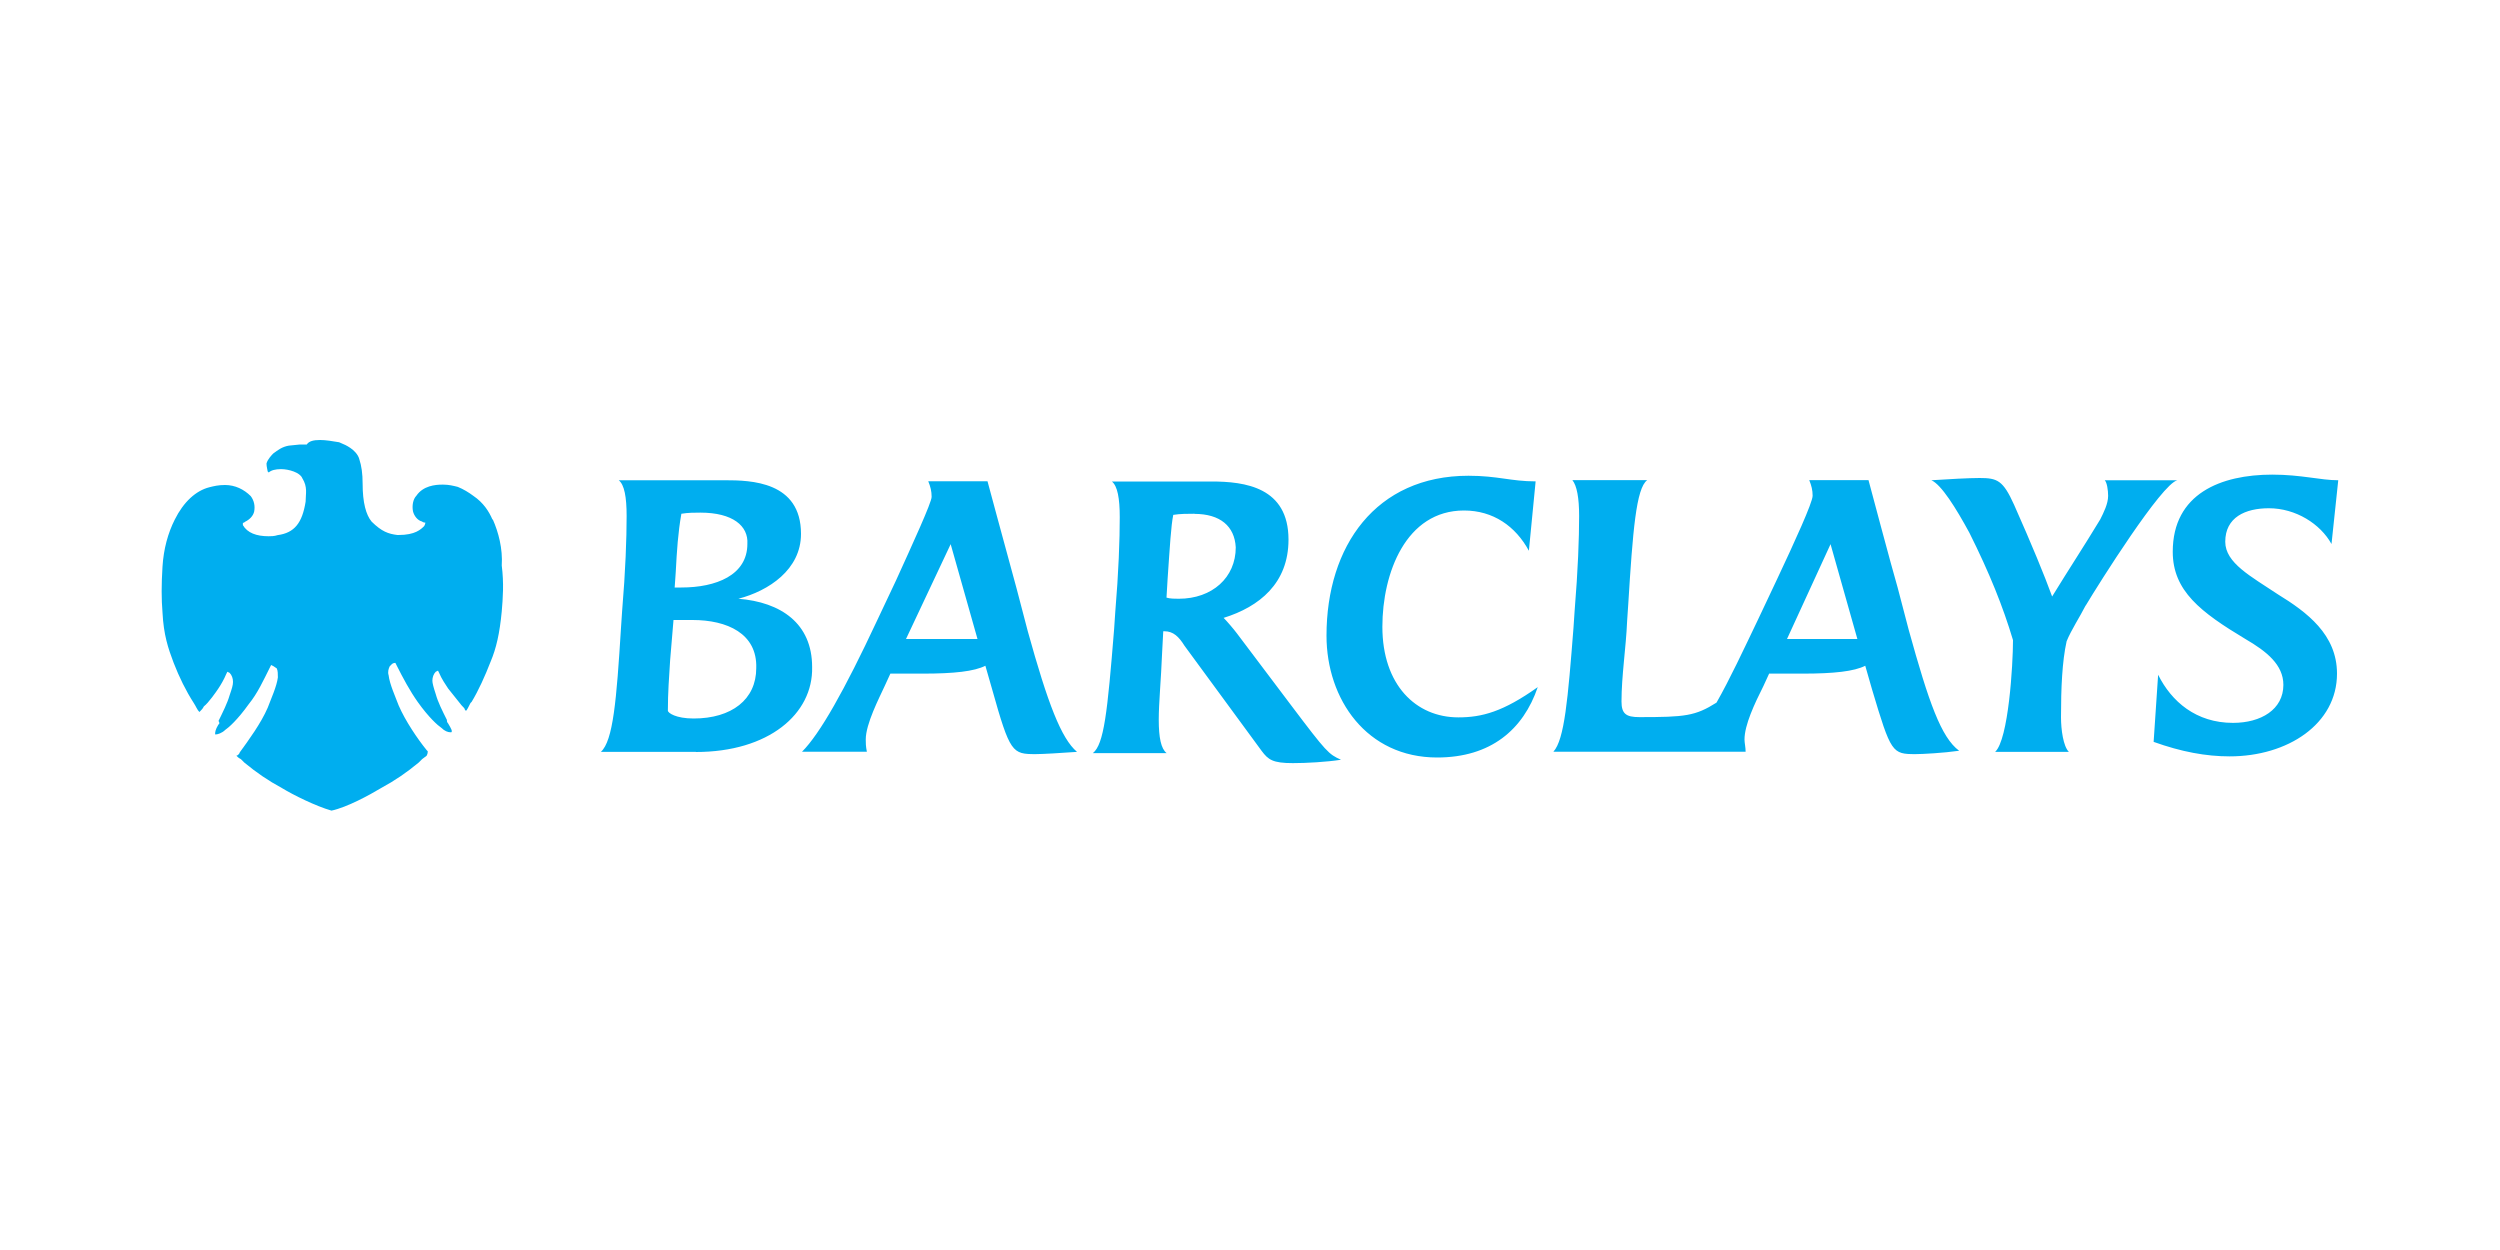
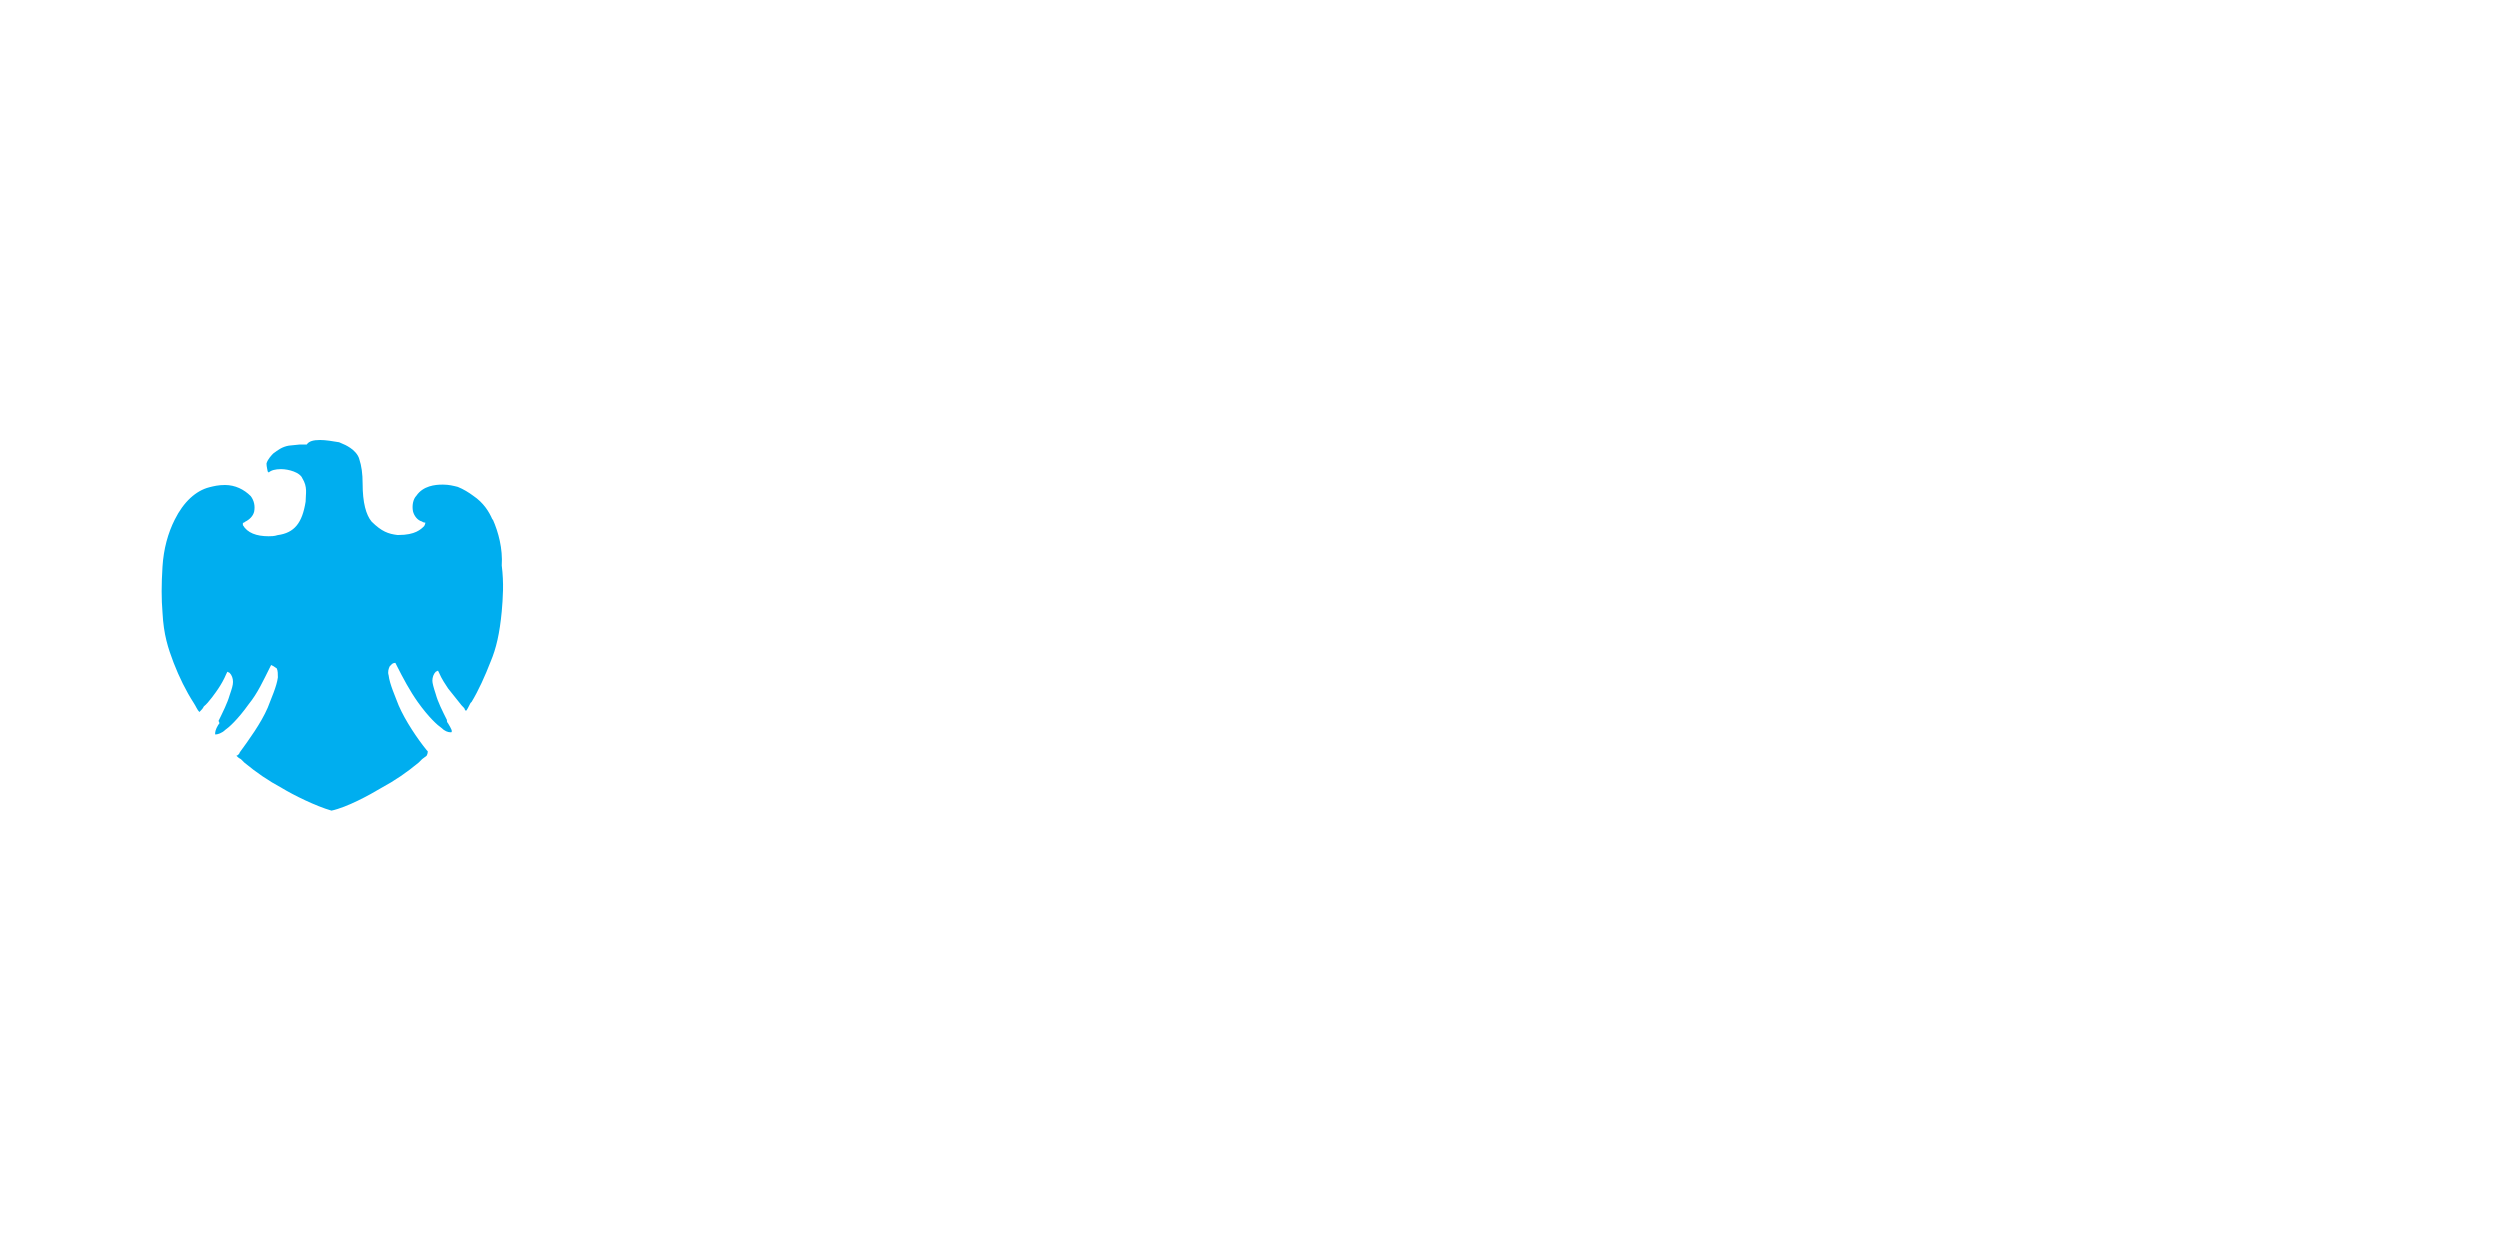
<svg xmlns="http://www.w3.org/2000/svg" id="Layer_1" viewBox="0 0 200 100">
  <defs>
    <style>.cls-1{fill:#00aeef;fill-rule:evenodd;}</style>
  </defs>
-   <path class="cls-1" d="M55.67,60.15h-7.6c.98-.89,1.25-4.11,1.61-9.93l.09-1.34c.27-3.22.36-5.81.36-7.6,0-1.52-.18-2.5-.63-2.86h8.5c2.06,0,6.08.09,6.08,4.29,0,2.86-2.59,4.56-5.01,5.19,3.4.27,5.9,1.97,5.9,5.46.09,3.76-3.49,6.8-9.3,6.8M55.4,49.6h-1.52l-.27,3.22c-.09,1.43-.18,2.59-.18,4.03,0,.18.63.63,2.06.63,3.04,0,5.01-1.52,5.01-4.03.09-2.77-2.33-3.85-5.1-3.85M56.03,41.01c-.45,0-.98,0-1.52.09-.27,1.52-.36,2.95-.45,4.65,0,0-.09,1.34-.09,1.25h.54c2.77,0,5.28-.98,5.28-3.49.09-1.43-1.16-2.5-3.76-2.5M82.86,60.33c-1.88,0-2.06-.09-3.49-5.19l-.54-1.88c-.89.45-2.5.63-5.01.63h-2.59l-.45.98c-.45.98-1.52,3.04-1.52,4.29,0,.27,0,.54.09.98h-5.19c1.43-1.43,3.4-4.92,5.99-10.46l1.52-3.22c1.34-2.95,2.86-6.26,2.86-6.71s-.09-.81-.27-1.25h4.74s1.25,4.65,2.33,8.59l.89,3.4c1.61,5.81,2.68,8.59,3.94,9.66-1.25.09-2.77.18-3.31.18M76.06,43.52l-3.58,7.6h5.72l-2.15-7.6ZM103.43,61.05c-1.61,0-1.97-.27-2.5-.98l-6.17-8.41c-.45-.72-.89-1.16-1.61-1.16h-.09l-.09,1.7c-.09,2.24-.27,4.03-.27,5.37,0,1.43.18,2.33.63,2.68h-5.9c.89-.72,1.16-3.22,1.7-9.93l.09-1.34c.27-3.22.36-5.81.36-7.6,0-1.52-.18-2.5-.63-2.86h7.96c2.68,0,6.17.45,6.17,4.65,0,3.49-2.33,5.37-5.19,6.26.27.27.8.89,1.07,1.25l4.38,5.81c2.77,3.67,2.95,3.85,3.94,4.29-1.16.18-2.77.27-3.85.27M95.56,41.1c-.54,0-1.16,0-1.7.09-.18.89-.27,2.5-.45,5.1l-.09,1.52c.27.09.72.09.98.09,2.68,0,4.56-1.7,4.56-4.11-.09-1.7-1.25-2.68-3.31-2.68M114.97,60.6c-5.63,0-8.85-4.65-8.85-9.75,0-7.16,3.94-12.79,11.36-12.79,2.33,0,3.4.45,5.37.45l-.54,5.55c-1.07-1.97-2.86-3.22-5.19-3.22-4.65,0-6.53,5.01-6.53,9.3,0,4.65,2.68,7.25,6.08,7.25,1.88,0,3.58-.45,6.35-2.42-1.16,3.4-3.76,5.63-8.05,5.63M153.25,60.33c-1.88,0-1.97-.09-3.49-5.19l-.54-1.88c-.89.45-2.5.63-5.01.63h-2.68l-.45.98c-.72,1.43-1.52,3.13-1.52,4.29,0,.27.09.63.09.98h-15.38c.89-.98,1.16-4.2,1.61-9.93l.09-1.34c.27-3.31.36-5.81.36-7.6,0-1.43-.18-2.42-.54-2.86h5.99c-.89.63-1.16,4.11-1.52,9.93l-.09,1.34c-.09,2.15-.45,4.38-.45,6.44,0,.98.36,1.25,1.43,1.25,3.67,0,4.47-.09,6.17-1.16,1.07-1.88,2.15-4.2,3.31-6.62l1.52-3.22c1.43-3.04,2.86-6.17,2.86-6.71,0-.45-.09-.8-.27-1.25h4.74s1.88,7.07,2.33,8.59l.89,3.4c1.61,5.81,2.59,8.59,4.03,9.66-1.25.18-2.95.27-3.49.27M146.45,43.52l-3.49,7.6h5.63l-2.15-7.6ZM166.85,48.44c-.45.89-1.16,1.97-1.52,2.86-.36,1.61-.45,3.76-.45,6.08,0,.98.18,2.33.63,2.77h-5.9c1.07-.98,1.43-6.98,1.43-8.94-.8-2.68-1.88-5.37-3.49-8.59-1.07-1.97-2.24-3.85-3.04-4.2,1.34-.09,3.04-.18,3.85-.18,1.43,0,1.88.18,2.77,2.15,1.43,3.22,2.42,5.63,3.04,7.33,1.43-2.33,2.5-3.94,3.85-6.17.27-.54.63-1.25.63-1.88,0-.45-.09-1.07-.27-1.25h5.81c-1.25.27-6.26,8.23-7.33,10.02M186.52,43.52c-.89-1.61-2.86-2.86-5.01-2.86-1.88,0-3.49.72-3.49,2.68,0,1.7,2.06,2.77,4.2,4.2,2.33,1.43,4.74,3.22,4.74,6.35,0,4.03-3.94,6.62-8.59,6.62-1.88,0-3.85-.36-6.08-1.16l.36-5.37c1.07,2.15,3.04,3.85,5.99,3.85,2.24,0,4.03-1.07,4.03-3.04,0-1.61-1.34-2.68-3.04-3.67-3.58-2.15-5.81-3.85-5.81-6.98,0-4.65,3.85-6.17,7.96-6.17,2.33,0,3.85.45,5.28.45l-.54,5.1Z" />
  <path class="cls-1" d="M39.39,41.55c-.27-.63-.72-1.34-1.52-1.88-.36-.27-.8-.54-1.25-.72-.36-.09-.72-.18-1.16-.18h-.09c-.54,0-1.52.09-2.06.89-.27.27-.36.8-.27,1.25.09.36.36.72.72.81,0,0,.09.09.27.09,0,.09-.09.27-.09.27-.27.27-.72.72-2.06.72h-.09c-.72-.09-1.25-.27-2.06-1.07-.45-.54-.72-1.52-.72-3.04,0-.8-.09-1.43-.27-1.97-.09-.36-.45-.72-.72-.89-.27-.18-.45-.27-.89-.45-.54-.09-1.07-.18-1.52-.18-.54,0-.89.09-1.07.36h-.54l-.89.09c-.54.09-.89.36-1.25.63-.09.09-.45.45-.54.8,0,.27.09.54.09.63l.09.09c.18-.18.54-.27.98-.27.63,0,1.52.27,1.7.72.45.72.27,1.25.27,1.88-.27,1.7-.89,2.5-2.24,2.68-.27.09-.54.09-.72.09-.98,0-1.7-.27-2.06-.89v-.18s.09,0,.18-.09c.36-.18.63-.45.72-.8.09-.45,0-.89-.27-1.25-.54-.54-1.25-.89-2.06-.89-.54,0-.89.09-1.25.18-1.07.27-2.06,1.16-2.77,2.59-.54,1.07-.89,2.33-.98,3.76-.09,1.43-.09,2.59,0,3.67.09,1.79.45,2.86.89,4.02.45,1.16.98,2.24,1.61,3.22.18.27.27.54.45.72l.09-.09c.09-.09.18-.18.27-.36.36-.27.98-1.16,1.16-1.43.18-.27.45-.72.63-1.16l.09-.18.18.09c.18.18.27.45.27.72s-.09.54-.27,1.07c-.18.63-.54,1.34-.89,2.06.09.09.09.27,0,.27-.27.45-.27.63-.27.8h.09c.09,0,.45-.09.72-.36.27-.18.98-.8,1.88-2.06.72-.89,1.16-1.88,1.7-2.95l.09-.18.18.09.27.18c.09.18.09.45.09.72-.09.72-.54,1.7-.81,2.42-.54,1.25-1.52,2.59-2.24,3.58,0,.09-.18.27-.27.27.09.09.18.18.36.27l.27.27c.98.81,1.88,1.43,3.04,2.06.89.54,2.68,1.43,3.94,1.79,1.25-.27,3.04-1.25,3.94-1.79,1.16-.63,2.06-1.25,3.04-2.06l.27-.27.36-.27c.09-.18.09-.27.09-.36l-.09-.09c-.72-.89-1.7-2.33-2.24-3.58-.27-.72-.72-1.7-.8-2.41-.09-.27,0-.54.09-.72l.18-.18c.09-.09.27-.09.27-.09l.09.18c.54,1.07,1.07,2.06,1.7,2.95.89,1.25,1.61,1.88,1.88,2.06.27.27.54.36.72.36h.09c.09-.09,0-.27-.27-.72-.09-.09-.09-.18-.09-.27-.36-.72-.72-1.43-.89-2.06-.18-.54-.27-.89-.27-1.07,0-.27.09-.54.27-.72l.18-.09.09.18c.18.45.54.98.72,1.25l1.07,1.34c.18.18.27.27.27.36l.09.09c.09-.09.18-.27.36-.63l.09-.09c.54-.89,1.07-2.06,1.52-3.22.45-1.07.72-2.24.89-4.02.09-1.07.18-2.24,0-3.67.09-1.34-.27-2.68-.71-3.67h0Z" />
</svg>